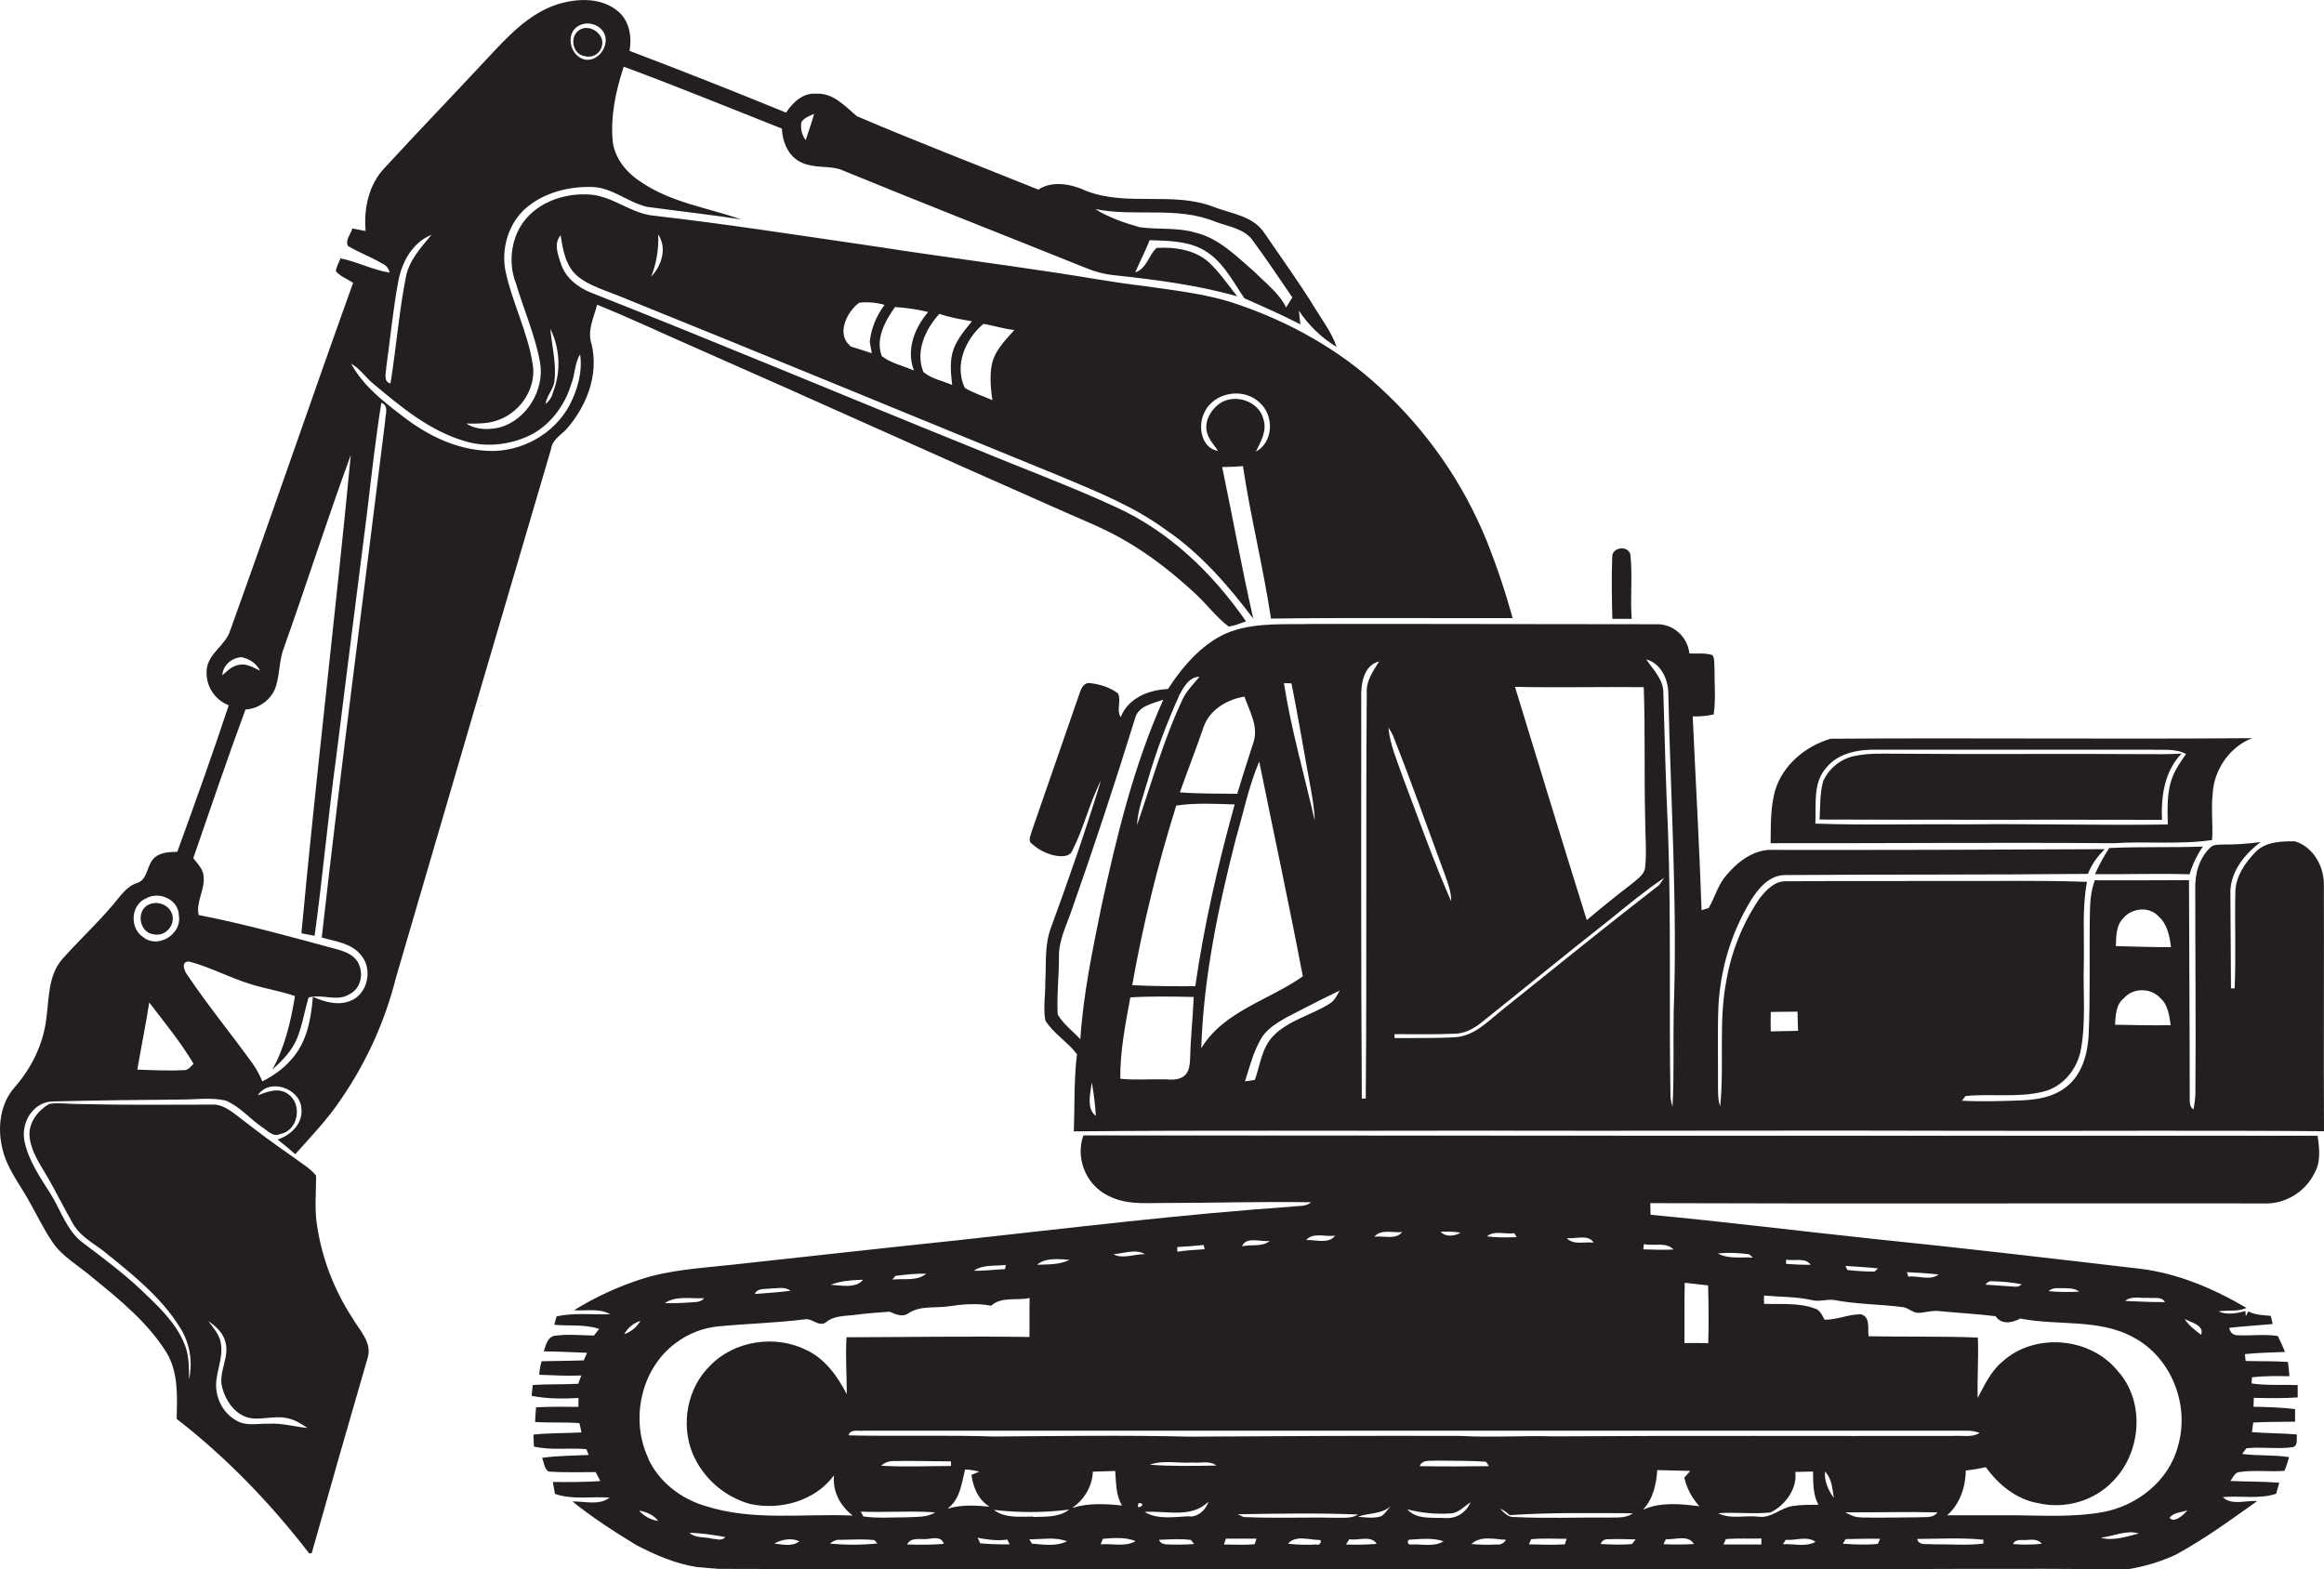
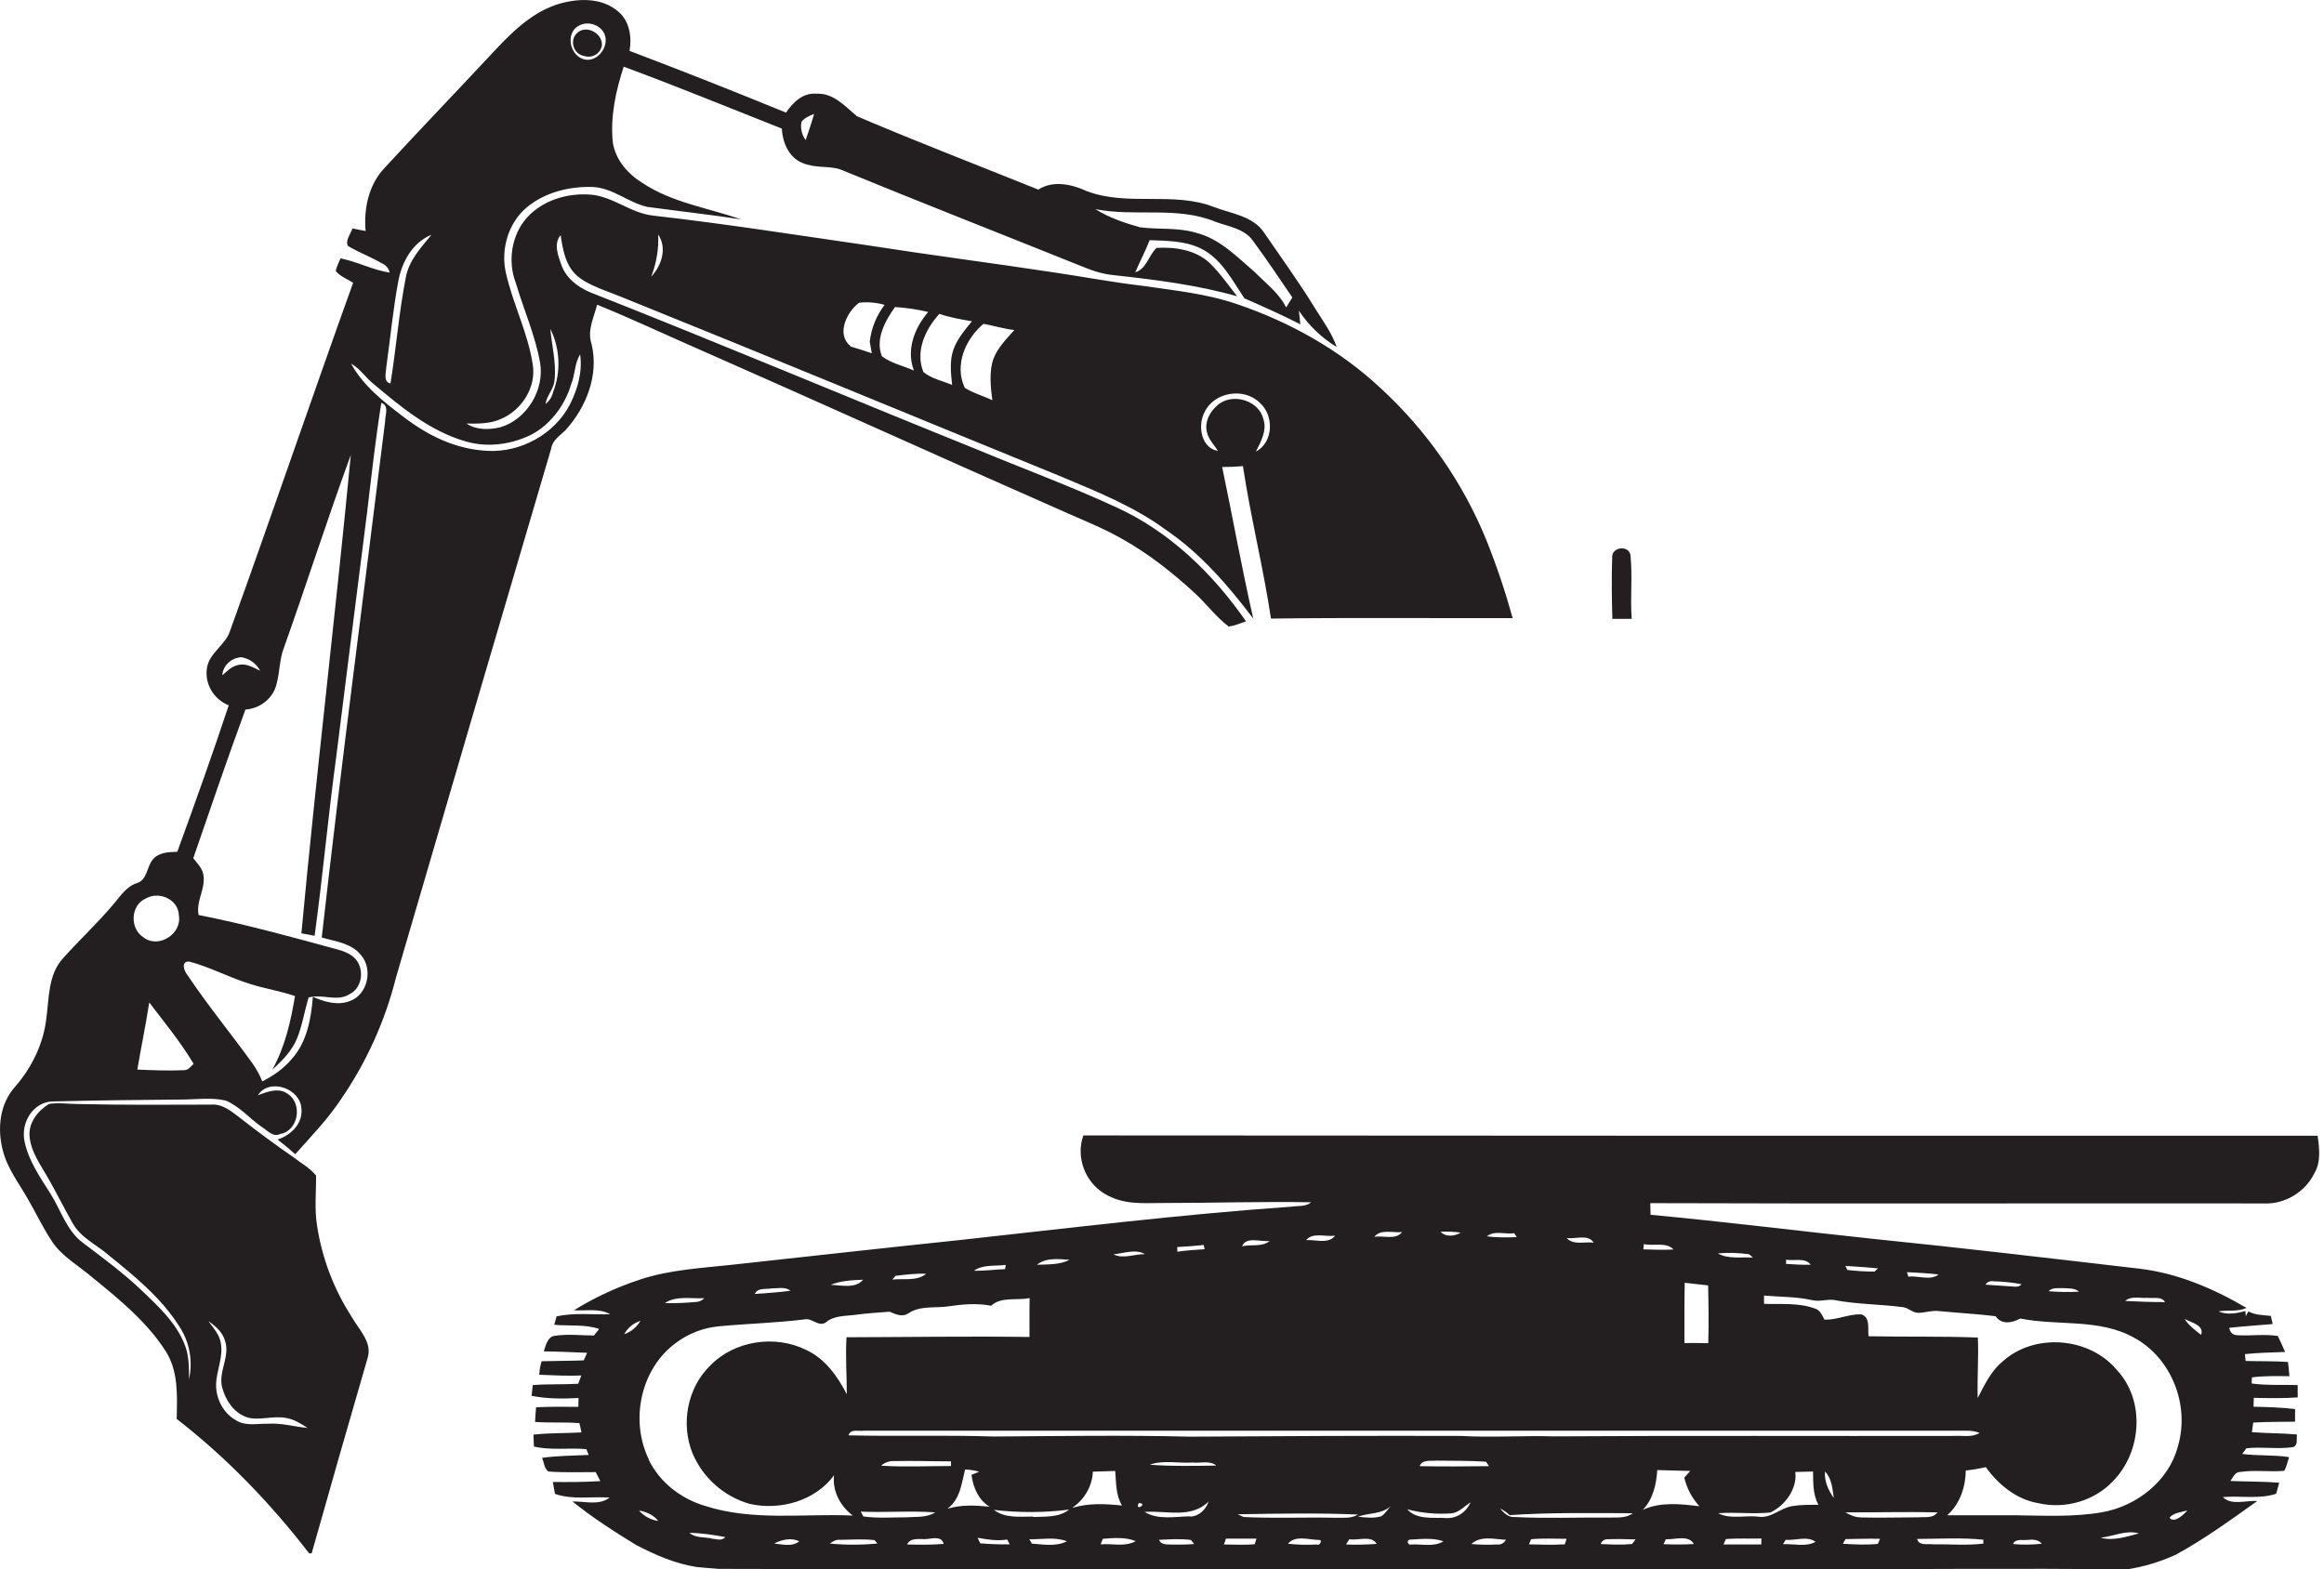
<svg xmlns="http://www.w3.org/2000/svg" version="1.1" id="Layer_1" x="0px" y="0px" viewBox="0 0 1599.2 1080" style="enable-background:new 0 0 1599.2 1080;" xml:space="preserve">
  <style type="text/css">
	.st0{fill:#231F20;}
</style>
  <title>biseeise_Excavator_flat_black_logo_White_background_4110b6c4-970e-4bf1-9634-209a207d0b76</title>
-   <path class="st0" d="M1441.6,601.6c21.7,0.2,43.4-0.6,65.1,0.1c2-6.8,5.1-13.3,9.2-19.1c-21.5,0.8-43,0-64.5,1  C1447.7,589.3,1444.4,595.4,1441.6,601.6z" />
-   <path class="st0" d="M1454.7,580.3c22.5-1.5,45.2,1.1,67.5-2.2c0.7-10.6-0.8-21.3,0.4-31.9c0.9-16.6,11.6-32,27-38.2  c-96.6,0.8-193.3-0.3-289.9,0.4c-17.2,5-33,18.1-38.2,35.6c-3.3,11.8-2.9,24.2-3.1,36.3C1297.3,580.4,1376,579.7,1454.7,580.3z   M1257,528c8.7-10.4,23.1-12.4,35.9-12.1h186.5c8.3,0.5,17.2-1.1,24.9,3c-3.4,4.9-6.9,9.7-9.1,15.2c-4.3,10.5-3.7,22.2-3.5,33.3  c-46.2,0.7-92.5-0.6-138.7-0.1c-34.6-0.3-69.2,0.7-103.8-0.5C1249.8,553.7,1247.3,538.4,1257,528z" />
-   <path class="st0" d="M1501.2,518.6c-8,0.5-16,0.5-23.9,0.4c-57.3-0.4-114.6,0.2-171.9-0.3c-9.7,0-19.4-0.5-28.9,1.5  c-9.8,1.9-18,8.5-22,17.6c-2.3,8.5-1.9,17.4-2.4,26.2c78.5,0.3,157,0,235.6,0.2C1487,548.2,1489.4,530.7,1501.2,518.6z" />
-   <path class="st0" d="M402.3,38.6c5,1.5,10.2-1.3,11.7-6.3c0.1-0.4,0.2-0.8,0.3-1.1c1.8-8.2-9.1-15.2-15.9-10.4  S394.2,37.5,402.3,38.6z" />
+   <path class="st0" d="M402.3,38.6c5,1.5,10.2-1.3,11.7-6.3c1.8-8.2-9.1-15.2-15.9-10.4  S394.2,37.5,402.3,38.6z" />
  <path class="st0" d="M1122.8,425.8c-1.1-14.7,0.7-29.5-0.9-44.1c-1.5-6.7-12.8-5.2-12.5,1.7c-0.5,14.1-0.3,28.3,0.1,42.5h13.3V425.8  z" />
-   <path class="st0" d="M105.8,643c7.5,1.7,14.4-5.5,12.9-12.8s-10.1-10.6-16.3-7.7C93.3,626.7,95.8,642,105.8,643z" />
  <path class="st0" d="M745.5,781.4c-5.3,14.7,1,31.8,14.2,39.9s26.7,6.6,40.3,6.6c34.1,0,68.2-1.1,102.2-0.5c-3.6,3.2-8.8,2.3-13.2,3  c-76.1,5.3-151.9,14.6-227.7,22.9c-52.6,5.5-105.1,11.4-157.6,17.1c-21,2.3-42.5,3.4-62.7,10c-16.1,5.2-31.6,12.4-46,21.3  c8.2,0.6,17.5-1.6,24.9,2.8c-12.3,0.3-24.7-1.2-36.9,1.4l-1.6,5.8c10.2,1,21.2-0.5,30.9,2.9l-3.6,4.5c-8.8-0.1-17.6-1.1-26.4,0.1  c-5.5,0.4-6.7,6.6-8.1,10.8c9.9,0.1,19.9,0.6,29.8,1l-2.3,5.2c-9.7,0.4-19.3,0.3-29,0.6c-0.9,3-1.5,6.1-1.6,9.3  c9.6,0.4,19.3,0.9,28.9,0.5l-2.1,5.7c-10.4,0.6-20.9,0.1-31.3,0.9c-0.3,2.5-0.6,5-0.8,7.4c10.6,2.1,21.5,2.1,32.3,1.5  c0,1.5-0.1,4.6-0.1,6.1c-9.7-0.1-19.5-0.2-29.1,0.3c-0.3,3.3-0.6,6.7-0.7,10.1c10.2,0.7,20.4,0,30.5,0.8c0.5,2.1,1,4.2,1.4,6.4  c-11,0.6-22,0.3-33,1.5c0.1,2.7,0.2,5.4,0.3,8.2c11.8,2.8,24.1,0.7,36.1,1.8l1.6,4c-10.7,0.5-21.5,0.5-32.1,2  c1.4,3.1,1.4,7.3,4.4,9.4c10.8,0.8,21.7,0.4,32.5,0.4l3.2,6.2c-10.9,0.7-21.8,0.7-32.7,0.6c0.5,2.7,1,5.4,1.5,8.2  c12.1,4.2,25.1,1.7,37.6,2.5c-7.1,5.7-17.3,2.5-25.6,2.7c13.8,11.1,28.8,20.8,43.9,30c13.1,6.8,26.8,12.8,41.5,15.1  c5.1,0.4,10.2,1,15.4,1.3c162.5,0.6,325.1,0.1,487.6,0.5c85.6-0.7,171.2,0.2,256.9-0.3c74.7,0.2,149.4-0.8,224.1,0.2  c11.7-1.8,23.1-5.2,33.8-10.1c19.7-10.7,37.9-24,56.2-37c-7.7-0.6-17.7,3.3-23.7-2.7c12.2-1.1,24.9,1.6,36.7-2.3  c0.7-2.6,1.4-5.1,2.1-7.6c-11.2-0.9-22.4-0.7-33.6-1.2c1.8-2.4,3.1-6.2,6.7-6.2c10-1.5,20.3,0.1,30.4-0.8c1.6-2.9,2.2-6.3,3.3-9.4  c-10.7-1.7-21.6-0.8-32.3-2.2l2.9-3.9c10.7-1.2,21.5,0.8,32.1-0.8c3.7-1.3,2.2-5.8,2.7-8.7c-10.3-0.9-20.7-0.8-31-1.6l0.9-6.6  c9.6-0.6,19.2-0.4,28.8-0.6v-8.7c-9.5-1.1-19.1-1.4-28.6-1.6l0.2-6.1c10.1,0.2,20.2,0.4,30.2-0.3c0-2.8,0-5.7,0-8.5  c-10.5-0.4-21.2,0.4-31.7-1.1c0-1.1,0.1-3.2,0.2-4.2c8.5-1.1,17.2-0.9,25.8-0.8c-0.2-3.3-0.6-6.6-1-9.8c-9.7-0.7-19.4-0.4-29.1-0.7  c-0.2-1.6-0.4-3.1-0.5-4.7c9.2-1,18.4-1.1,27.6-1.5c-1.6-3.7-3.2-7.5-5-11c-9.2-1.4-18.6,0-27.8-0.5c-3.1-0.1-5-1.8-5.6-5.1  c9.9-1.1,19.9-1.7,29.9-2.6l-1.3-5.6c-5.2-0.6-10.7-0.5-15.4-3.1c-0.7,1.1-1.3,2.2-1.8,3.3l-0.3-3.6c-6,1.7-12.6,2.9-18.5,0.3  c6.4-1.1,13.2,0.4,19.3-2.4c-22.7-13.3-47.4-23.9-73.7-27c-60.9-7.1-121.9-14.3-183-20.5c-51.1-5.4-102.2-11.8-153.4-16.6  c-0.1-2.7-0.1-5.3-0.2-8c140.8,0.5,281.6,0,422.4,0.2c14.4,0.6,28.3-7.9,34.6-20.8c4.6-7.8,3.4-17.3,2.2-25.8  C1311.7,781.7,1028.6,781.6,745.5,781.4z M1096.6,855.2c-6-0.9-14,2-18.5-3.2C1083.9,852.9,1093.1,849.1,1096.6,855.2z M1042,848.7  l1.7,2.7c-6.9,0.2-13.8,0.4-20.5-0.6C1028.4,846.6,1035.8,849.6,1042,848.7L1042,848.7z M1005.1,848.3c-4.1,2.5-10.3,3.2-13.8-0.6  C995.9,847.4,1000.5,847.6,1005.1,848.3L1005.1,848.3z M964.8,847.9c-4.3,5.7-13,2.2-19.1,3.3C950.1,845.6,958.6,848.6,964.8,847.9  L964.8,847.9z M918.7,850.4c-4.5,6-13.5,2.6-19.9,3c4.6-5.5,13.4-2.1,19.8-3L918.7,850.4z M873.7,854c-5.2,4.4-12.8,2.2-19,3.7  C857.5,850.6,867.7,854.9,873.7,854L873.7,854z M810.2,858.2c6.1-0.3,12.1-0.8,18.1-1.4l0.6,2.9c-6.3,0.4-12.5,0.8-18.7,1.7  c-0.1-0.8-0.1-2.4-0.1-3.2L810.2,858.2z M787.9,863.1c-7-0.2-15.2,3.6-21.7,0.1C773.2,862.6,781.4,859.3,787.9,863.1z M736,867  c-6.8,3.5-14.9,3.1-22.4,3.4C719.6,865.3,728.7,866.5,736,867z M692.1,870.6l-0.5,2.8c-7.1,0.3-14.3,1.3-21.4,1.1  c6.4-4.5,14.7-3,22-4L692.1,870.6z M616.3,878c7-0.8,14-1.7,21-1.4c-6.3,5.3-15.6,3.1-23.3,4L616.3,878z M593.9,880.7  c-5,6.3-15.2,3.8-22.3,3.5C578.5,881.4,586.3,881,593.9,880.7L593.9,880.7z M530.8,886.7c4.4,0,9.4-1.4,13.2,1.6  c-8.2,1.1-16.4,1.6-24.6,2.2C521.3,886.1,526.8,887.4,530.8,886.7L530.8,886.7z M484.7,893.3c-1.4,1.6-3.4,2.6-5.6,2.7  c-7.2,0.6-14.4,1-21.6,0.8c7.6-5.3,18.2-2.9,27.2-3.4L484.7,893.3z M429.6,918.1c2.4-4.4,6.4-7.6,11.1-9.1  c-2.5,4.3-6.5,7.6-11.2,9.2L429.6,918.1z M440,1039.6c4.9,0.9,9.8,3,12.9,7.1c-5-0.7-9.6-3.2-13-6.9L440,1039.6z M446.4,1004.2  c-12.9-26.6-5.7-61.9,18.4-79.8c8.8-6.7,19.4-10.8,30.5-11.7c19.4-1.8,38.9-2.3,58.3-4.7c5.1-1.2,9.5,5.3,14.5,2.2  c5.9-5.1,13.8-4.4,21-5.4s15.4-1.5,23.1-2.1c4,1.8,8.8,4,12.9,1.1c8.2-5.5,18.5-3.4,27.7-4.8s19.5-2.3,29.2-0.4  c7.1-6.5,17.8-3.4,26.5-5.3c-0.2,8.9,0,17.8-0.1,26.8c-42-0.6-84,0.1-125.9,0.2c-0.8,13.1,0.2,26.1,0.2,39.2  c-6.4-12.4-15-24.5-28-30.5c-21.3-10.6-49.4-6.4-66,10.8c-15.8,15.3-20.4,40.3-12.1,60.5c7.2,16.9,21.7,29.7,39.4,34.7  c20.9,4.6,44.9-2,57.9-19.7c-1.2,10.9,4.3,21.2,12.9,27.7c-33.9-1.5-68.9,4-101.8-6.7c-16.5-4.9-31.2-16.3-38.7-31.9L446.4,1004.2z   M489.4,1058.7c-5-1-10.9-0.2-15-3.8c8.3,0.1,16.6,1.4,24.7,2.9c-2.6,3.1-6.5,1.1-9.7,1.1L489.4,1058.7z M533,1062.1  c5.2-2.6,11.5-4,17-1.4c-4.9,4-11.4,2.1-17,1.6L533,1062.1z M571.3,1062.1c2-1.5,4.2-2.7,6.8-2.4c7.8-0.1,15.8-0.7,23.6,0.2l2.1,2.3  c-10.8,1.1-21.7,1.1-32.5,0.1L571.3,1062.1z M594,1043.4l-1.7-3.1c17.1,0.7,34.2-0.7,51.2,0.5c-5.8,3.8-13.1,2.9-19.7,3.4  c-9.9,0-19.9,0.8-29.8-0.6L594,1043.4z M606.5,1008.5c2.5-2.1,5.7-3.2,9-3c12.9-0.3,25.9,0.2,38.9,0.2v3.2  c-15.9,0-31.9,0.8-47.9-0.2L606.5,1008.5z M624.3,1062.6c2.8-5,9.3-2.9,14-3.5s9.7-1.7,11.1,3.4c-8.3,0.7-16.7,0.6-25.1,0.4  L624.3,1062.6z M652.4,1037.9c8.4-6.4,9.3-17.2,11.7-26.6c3.3,0.1,6.5,0.6,9.7,1.5l-5.3,2.2c1.1,8.5,4.8,17.4,12.5,21.9  c-9.5-0.9-19.4-1.5-28.6,1.3L652.4,1037.9z M674.4,1061.8l-1.7-3.5c6.8,1.2,13.5,2.3,20.4,1.2l1.7,3.3c-6.8,0.1-13.6-0.1-20.4-0.7  L674.4,1061.8z M709.9,1062l-1.6-2.7c8.6,0.2,17.6-1.8,25.9,1.4c-7.5,3.8-16.3,2.2-24.3,1.6L709.9,1062z M710.9,1043.7  c-9.1,0-19.2,1.3-27-4.6c17.2,2,34.6,2,51.8-0.2c-7.2,5.6-16.4,4.7-24.8,5.1L710.9,1043.7z M738.3,1037.3c8-5.4,13.4-14.9,13.7-24.5  l15.4-0.5c0.7,8,0.3,16.7,4.7,23.8c-11.3-1.2-22.9-1.8-33.8,1.5L738.3,1037.3z M757.5,1062.5l1.4-3.5c7.5-0.6,15.5-1.3,22.6,1.6  c-7.4,4.2-16.1,1.5-24.1,2.2L757.5,1062.5z M783.6,1034.4C790.5,1034.6,780.5,1040.6,783.6,1034.4L783.6,1034.4z M801.8,1062.6  c-1.9,0-3.6-1.1-4.2-2.9c7.3-0.3,14.6-0.9,21.9,0.1l2.2,2.8c-6.7,0.5-13.3,0.5-20,0.2L801.8,1062.6z M819,1043.5  c-10.4,0.2-22,2.7-31.4-3c14.9-1.1,32.2,4.8,44.1-7.2c-2,5.7-6.7,10.3-12.8,10.4L819,1043.5z M791.2,1008c9.4-3.4,19.7-0.8,29.5-1.5  c5.4,0.6,11.7-1.6,16.3,2.1C821.7,1008.8,806.4,1009.2,791.2,1008z M863.4,1062.7c-7,0.7-14.1,0.2-21.2,0.2l1.4-4h21L863.4,1062.7z   M906.1,1062.9c-6.6,0.4-13.2,0.2-19.8-0.5c5-6.1,14.5-2.7,21.4-2.6C910.4,1059.6,908.1,1064.2,906.1,1062.9L906.1,1062.9z   M917.9,1044.5c-20.7-0.4-41.5,0.5-62.1-0.5l-4.1-1.9c27.6-0.4,55.2-1,82.8,0.2C929.5,1045.4,923.5,1044.3,917.9,1044.5  L917.9,1044.5z M926.2,1062.9l2.3-3.6c5.9,1.1,15.3-3,18.8,3.2C940.3,1063,933.3,1063.2,926.2,1062.9L926.2,1062.9z M950.4,1043.5  c-5.2,1.6-10.7,0.8-16,0.3c7.5-2.8,16.2-1.5,22.6-7.3C954.8,1038.8,953.2,1041.8,950.4,1043.5L950.4,1043.5z M971.2,1062.9  c-2.2,0.7-3.6-2.4-1.4-3.3c7.8-0.4,15.9-1.5,23.5,1.1C986.7,1064.8,978.5,1062.5,971.2,1062.9L971.2,1062.9z M994.6,1044.7  c-8.8-0.5-19.8,1.3-26.2-6c9.8,2.6,20,3.5,30.1,2.8c5.4-0.4,9.1-4.9,13.4-7.6C1009,1040.7,1002.3,1045.3,994.6,1044.7L994.6,1044.7z   M976.9,1009c1.8-4.8,7.5-3.4,11.5-3.8c11.4,0.2,22.8-0.1,34.2,0.8l2,3C1008.7,1009.2,992.8,1009.3,976.9,1009z M1030.1,1062.9  c-5.9,0.3-11.7,0.2-17.6-0.3c6.3-6,16.1-3.3,23.8-2.9C1034.9,1061.9,1032.8,1063.3,1030.1,1062.9z M1076.8,1062.8  c-8.2,0.5-16.5,0.2-24.7,0l1.5-3.5c8.1-0.8,16.2-0.3,24.4-0.3L1076.8,1062.8z M1042.3,1044c-4.4,0.4-7.4-2.9-10.1-5.8  c2.5,1.1,4.7,2.6,6.6,4.5c28.2-1.9,56.4-1.4,84.7-1.3c-4.8,3.8-11.3,2.7-17,3C1085.1,1044.2,1063.7,1045.1,1042.3,1044L1042.3,1044z   M1123,1062.6c-7.2,0.7-14.4,0.3-21.5,0c0.6-2.1,2.6-3.4,4.7-3.3c6.4-0.2,12.9-0.1,19.3,0.1L1123,1062.6z M1144.7,1062.7l1.6-3.4  c6.1,0.4,15.7-3.3,19.3,3.3c-6.9,0.4-13.9,0.4-20.8,0.1H1144.7z M1130.6,1038.9c6.9-7.2,9.2-17.5,9.8-27.2l22.7,0.6l-4.1,4.6  c1.7,7.3,5.3,14.1,10.4,19.7c-12.7-1.6-26.8-3.1-38.8,2.4L1130.6,1038.9z M1212,1062.9h-26l1.6-3.7c8.1-0.7,16.3-0.2,24.5-0.4  c-0.1,1.1-0.1,3.2-0.1,4.2L1212,1062.9z M1226.9,1062.7l1.9-3c6.7,0.6,14.8-2.9,20.5,1.4C1242.6,1064.8,1234.3,1062.3,1226.9,1062.7  L1226.9,1062.7z M1233.2,1036.5c-8.1,1.3-14.4,8.5-23,7.3s-19.4,2-27.9-2.4c12-0.9,24,0.7,35.9-0.5c10.1-4.7,18.7-16.4,17.2-27.9  l12.2-0.3c0.1,7.7-0.1,15.9,3.7,22.9C1245.3,1035.6,1239.2,1035.5,1233.2,1036.5z M1255.8,1012.7c4.8,4.8,5.1,11.9,6.1,18.2  C1258.1,1025.6,1255.3,1019.4,1255.8,1012.7L1255.8,1012.7z M1069.2,988.5c-21.4-0.6-42.8,0.9-64.1-0.3  c-62.1-0.2-124.3,0.1-186.4,0.5c-44.9-1.1-89.9-0.4-134.9-0.1c-33.3-1.1-66.6,0-99.9-0.8c1.4-4.8,7.1-2.6,10.8-3.2h758.2  c3.2-0.1,6.3,0.4,9.3,1.5c-5.2,3.4-11.7,1.7-17.5,2.1C1252.9,988.4,1161,987.9,1069.2,988.5L1069.2,988.5z M1292.2,1062.5  c-8,0.8-16.1,0.4-24.1-0.1l1.9-3.2c7.9-0.1,15.8-0.4,23.7-0.2L1292.2,1062.5z M1280.2,1044.2c-3.8,0.1-7.2-1.7-10.4-3.4  c21.1,0.1,42.3-0.5,63.4,0c-3,4.3-8.6,3-13.1,3.4c-13.3,0.1-26.6,0.4-39.9,0.1V1044.2z M1364.8,1062.3c-11.5,1.4-23.1,0.3-34.6,0.5  c-3.9-0.6-9.6,1.3-11-3.7c15.2-0.1,30.5-1,45.6,0.5c0,0.7,0,2.1,0,2.8L1364.8,1062.3z M1385.2,1062.6c1.7-3.8,6.1-2.5,9.4-2.8  s7.9-0.7,10.4,2.6C1398.4,1063.1,1391.7,1063.2,1385.2,1062.6L1385.2,1062.6z M1445.7,1058.2c8.6-0.9,17.6-5.5,26.1-2.9  c-8.4,2.2-17.5,5.3-26.1,3V1058.2z M1492.9,1044.5c2.8-3.6,8.2-3.7,12.3-5.1C1502.6,1042.5,1496.1,1048.6,1492.9,1044.5  L1492.9,1044.5z M1514.6,918.6c-4.1-3.2-8.5-6.4-11.3-10.9c4.3,2.4,13.8,4.3,11.3,11L1514.6,918.6z M1477.4,893.1  c4.1,0.7,9.9-1.3,12.4,3c-9.1,0-18.3-0.3-27.4-0.8c4.1-3.6,10-1.8,15-2.1L1477.4,893.1z M1419.5,886.5c3.8,0.2,8-0.2,11.2,2.4  c-7,0.4-14,0.3-21-0.3C1412.2,885.9,1416.1,886.6,1419.5,886.5L1419.5,886.5z M1371.8,881.8c6.5,0.1,12.9,0.8,19.3,2  c-1.1,1.3-2.7,1.9-4.4,1.7l-20.4-1.4C1367.4,882.2,1369.6,881.3,1371.8,881.8L1371.8,881.8z M1334,877.1c-5.9,4.5-14,0.6-20.8,1.5  l-1-3.1C1319.5,875.9,1326.7,876.2,1334,877.1L1334,877.1z M1292.3,872.9l-2.4,2.2c-6.2,0-12.5-0.4-18.7-1.1l-1.3-2.8  C1277.3,871.7,1284.8,872.1,1292.3,872.9L1292.3,872.9z M1229.1,866.9c5.5,1.1,13.1-1.7,16.9,3.5c-5.7,0.1-11.4-0.2-17-0.6  C1229,869,1229.1,867.6,1229.1,866.9L1229.1,866.9z M1213.9,891.6c11.1,1,22.4,0.7,33.3,3.2c4.8,1.1,9.7-0.7,14.6-0.2  c15.8,3.1,32,2.9,47.9,5c3.6,0.6,6.4,3.8,10.2,3.9s9.7-1.9,14.7-1.2c12.8,1.3,25.7,1.9,38.6,3.5c4,6,11.4,4.7,17,1.6  c25.9,5.2,54.4-0.2,78.3,13.2c25.8,13.9,38.5,46.6,30.2,74.6c-6.1,23.9-28.3,41.3-52.1,45.5c-19.9,3.5-40.2,2.3-60.3,2.1  c-15.5-0.1-30.9,0.1-46.4,0c8.7-7.6,12.7-19.6,12.8-30.8c4.6-0.5,9.3-1.3,13.8-2.3c8.7,12.1,21.2,22.3,36.2,24.8  c18.3,4.2,38.5-1.5,51.4-15.3c19.6-20,22.2-55.1,2.8-76.1c-18.9-23-56.9-26.1-78.9-6.1c-8,6.6-12.4,16.1-17.1,25.1  c-0.4-13.9,0.7-27.7,0.1-41.6c-25-1-50.1-0.4-75.2-0.9c-0.7-5.1,1.4-13.2-5.1-15.1c-8.6-0.2-16.6,3.9-25.2,3.7c-1.7-3-3-6.7-6.7-7.7  c-11.1-4.1-23.2-2.8-34.9-3.2C1213.8,895.1,1213.8,893.3,1213.9,891.6z M1203.7,863.2l2.5,2.3c-7.9-0.6-16.9,1.2-24.1-2.9  C1189.3,861.9,1196.5,862.2,1203.7,863.2L1203.7,863.2z M1159.3,882.8l16.1,1.8c0.3,13.2,0.5,26.5,0.1,39.8  c-5.5-0.2-10.9-0.2-16.4-0.1C1159.1,910.4,1159,896.6,1159.3,882.8L1159.3,882.8z M1151.6,859.9c-6.9,0.4-13.9,0.1-20.8-0.1  c0.1-0.9,0.3-2.7,0.4-3.6C1137.9,857.7,1146.5,854.5,1151.6,859.9L1151.6,859.9z" />
  <path class="st0" d="M191,784.2c3.6,2.9,7.2,5.7,10.6,8.8l1.6,1.3c10.9-12.3,22.4-24.1,31.5-37.9c17.5-25.4,30.3-53.8,37.8-83.7  c35.4-121.3,71-242.6,106.7-363.7c0.8-6,6-9.1,9.9-12.9c14.3-15.8,23.1-37.8,18-59.2c-3.2-9.4,1.5-18.2,3.8-27.2  c23.7,9.6,46.7,20.5,70.1,30.7c83.9,36.9,167.2,74.8,251.1,111.7c13.2,5.9,26.7,11.2,39.4,18.4c18.6,10.3,35.4,23.6,51,38  c7.9,7.3,14.4,16.2,23,22.7c4.1-0.6,8-2.2,11.9-3.6c-22.8-32.9-52.7-61.9-89.5-78.6c-31.6-14.6-64.3-26.6-96.4-40  C583,273.3,495,236.2,406.2,201.2c-8.7-3.6-16.8-9.9-20-19.1c-2.2-6.3-5.4-14.6-0.4-20.2c1.5,9.9,3.3,20.7,11.1,27.7  s21.4,10.8,32.3,15.4c100.2,40.4,200,81.8,300.1,122.6c25.1,10.6,50.8,20.7,72.9,37c23.9,16.2,42.9,38.3,60.2,61.1  c-7.9-34.6-14.1-69.5-21.4-104.3c4.8,0,9.5-0.2,14.3-0.6c5.3,35.2,14,69.7,19.3,104.9c55.4-0.7,110.8-0.2,166.3-0.3  c-5-18.1-11-36-18-53.5c-16.3-40-41.3-75.8-73.1-105c-28-26.1-62.1-45.2-98.3-57.5c-21.1-7.3-43.4-9.5-65.3-12.7  c-20.4-2.4-40.6-6.2-60.8-9.2c-42.8-6.5-85.7-12-128.5-18.7c-49.1-7.1-98-14.8-147.3-20.4c-15.6-1.6-27.9-13.4-43.6-14.5  s-32.5,3.9-43.3,15.8s-13.5,30.3-7.7,45.2c5.4,18.2,13.2,35.7,16.6,54.4s-9,39.5-27.5,44.8c-7.6,1.8-16.3,1.9-23.1-2.6  c7.8,0.1,15.8,0.2,23.1-2.9c14.6-5.8,25.1-21.9,22.5-37.7c-3.3-22.1-14-42.3-18.7-64.1c-3.2-15.7,2-33.4,14.4-43.9  s29.6-14.8,45.8-14.2c13.7,0.7,24.3,10.8,37.4,13.7c21.5,2.9,43.1,5.3,64.6,8.6c-22.8-7.9-47.5-11.5-67.9-25  c-10.1-6.2-18.7-16-20.5-28c-1.8-17.7,2-35.3,7.5-52.1c36.7,13.6,72.7,28.3,108.8,42.6c0.5,9.4,4.6,19.5,13.8,23.5  s17.7,1.9,26.2,4.5c56,23,112.5,45.1,168.7,67.7c6.4,2.7,13.1,4.5,20,5.2c28.5,3.1,57,6.7,84.6,14.5c-6.1-7.8-11.8-16-18.9-22.9  c-9.7-9.1-23.8-11.1-36.5-10.4c-5.5,5-6.9,14.5-14.7,16.8c3.2-7.5,7-14.6,9.9-22.1c11.8,0.4,24.2,0.4,35,5.6  c14.3,6.9,21.7,21.8,30.2,34.4c12.9,5.7,25.9,11.4,38.5,17.9c-0.3-2.3-0.8-7-1-9.4c6.7,10.1,15.6,18.7,26,25  c-3.3-9.7-9.5-17.9-14.8-26.5c-10.9-17.8-23.2-34.7-35-52c-7.6-11.6-22.4-13.2-34.3-17.7c-28.2-11.2-59.8-0.2-88.2-11.2  c-10.1-4.7-23.1-7.4-33-0.9c-41.6-16.8-83.6-32.9-124.8-50.5c-8.2-6.8-16.2-16.2-28-15.5c-9.2-0.8-16.1,6-20.8,13  C505.2,62.9,469.3,48.7,433.2,35c1.7-9.5,0-20.5-7.7-27c-11.4-9.9-28-9.3-41.7-5.1c-20.3,6.5-34.9,22.8-49,37.9  c-23.3,25-47,49.6-70.1,74.7c-11,11.5-14.5,28.1-13.1,43.5l-9.1-1.8c-1.1,3.7-5.2,8.4-3,12.1c7.5,4.5,15.8,7.5,23.4,12  c2.7,1.1,4.7,3.5,5.2,6.3c-11.6-1.8-22.2-7.5-33.8-9.8c-1.1,2.9-2.8,5.7-3.2,8.8c3.1,3.7,7.9,5.4,11.9,8  c-28.6,79.6-55.9,159.7-84.6,239.3c-3.1,10.2-14.8,15.4-16.1,26.5s5.3,21.1,15.1,25c-11.2,33.8-23.2,67.3-35.4,100.8  c-6,0.1-13.1,0.4-17.1,5.6s-3.6,13.8-10.8,16s-11.5,9.3-16.3,14.8c-11,13-23.5,24.6-34.8,37.3c-9.9,11.2-9.2,27-11.1,40.9  c-2,17.5-10,33.9-21.6,47.2C-0.2,759.7-2,776.8,1.9,791.5c3,12.3,10.9,22.5,17.1,33.3s10.8,20.7,17.3,30.3s18.3,16.3,27.6,24.3  c18.5,15.1,37.6,30.6,50.5,51.1c8.5,13.8,7.5,30.6,7.2,46c34.3,26.6,64.7,58.2,91.2,92.6l1.7-0.2c12.6-44.7,25.4-89.4,38.4-134.1  c3.6-10.9-5.9-19.7-10.8-28.4c-12.3-19-20.5-40.4-23.9-62.8c-1.9-11.5-0.6-23.1-0.7-34.6c-4.3-5.3-10.4-8.5-15.7-12.7  c-12.4-8.5-24.5-17.5-36.4-26.8c-6-4.5-12.2-10-20.2-9.3c-30.3,0.1-60.7,0.3-91-0.4c-6.8,0-13.7-1.1-20.4-0.1  c-7.5,4.5-14,12.5-13.5,21.7c0.7,11,7.6,20.2,12.9,29.5s11,20.7,16.8,30.9s15.9,14.4,24,21.4c18.2,14.7,36.9,29.8,49.5,49.8  c7,10.7,9.3,23.7,6.6,36.2c-0.1-8.2,0.1-16.6-3.2-24.3c-6-15-18.3-26.2-29.7-37.1s-26.3-22.1-40-32.4C45.9,847.1,42,833,34.8,821.6  s-15.1-22.7-17.9-36S23,758.3,36.3,758c29.4-0.7,58.9-1.1,88.3-1.3c10.2,0,20.7-1.6,30.7,0.7c9.6,4,16.4,12.3,24.9,18.2  c3.8,2.3,7.7,7.3,12.6,4.8c12.4-2.1,15.6-20.5,5.5-27.4c-6.3-4.9-14.4-1.7-20.9,0.8c7.8-12.2,29.2-4.9,30,9  C208.6,773.1,200.2,781.3,191,784.2z M828.7,284c6.4-14.2,27.2-17.7,38.2-6.8c9.9,8.7,9.5,27.1-2.7,33.6c3.4-6.9,7.8-14.4,5.2-22.3  c-3-12.6-20-18-30.3-10.7c-5.2,3.9-9.4,10.1-9,16.9s4.9,10.6,8,15.6C826.5,308.4,824.1,293,828.7,284z M676.7,222.9  c7.1,1.1,14,3.5,21.3,4.2c-5.4,6.2-11.5,12.1-14.4,19.9s-2.1,19-0.7,28.4c-6.3-2.9-13.1-4.8-19-8.5  C656.5,251.4,664.3,233.3,676.7,222.9z M668.8,221.1c-4.9,6.1-10.2,12.2-12.8,19.7s-1.7,16.1-0.8,24.1c-6.6-2.8-14.2-4.2-19.8-8.9  c-5.7-14.2,1.3-29.4,11-40C653.7,218.5,661.2,219.8,668.8,221.1L668.8,221.1z M638.7,214.7c-9.4,11-15.3,26.1-9.8,40.3  c-7.4-3.3-15.6-4.9-22.1-9.9c-4.6-11.8,2.3-24.3,9.1-33.8C623.6,211.8,631.2,212.9,638.7,214.7z M591.4,208.3  c5.8-0.6,11.7-0.1,17.3,1.5c-5.6,7.4-9.2,16.2-10.2,25.4c0.4,2.6,0.9,5.2,1.4,7.9c-4.9-1.7-9.8-3.2-14.8-4.7V238  c-9.9-8-2.3-23.7,6.3-29.8V208.3z M452.9,161.4c6.3,9.3,2.4,21.4-4.8,29C451.7,181.2,453.4,171.3,452.9,161.4z M836.3,152.6  c9.1,3.4,20.3,4.7,26.1,13.4c9.3,12.6,18,25.7,26.9,38.7l-4.3,6.9c-4.8-9.9-13.9-16.5-21.4-24.2c-12.4-10.6-24.4-23.3-40.9-27.3  c-12.4-3.7-25.6-2-38.3-3.7c-10.6-3-21.3-6.6-30.7-12.5C781,149.4,810,141.7,836.3,152.6L836.3,152.6z M551.5,83.9  c2.1-2.9,5.5-4.2,8.7-5.5c-1.7,6.1-3.8,12-5.8,18C551.7,92.8,550.7,88.3,551.5,83.9z M398.7,17.5c7.4-3.9,17.9,1.1,18.1,9.8  s-8.8,17-17.1,12.7S389.6,21.8,398.7,17.5z M154.9,922.9c3.6,10.9-5.1,21.5-1.9,32.4c2.3,8.3,7.6,16.4,15.9,19.7s18.9-1.1,28.3,0.9  c5.3,0.9,9.9,3.9,14.4,6.8c-9-0.8-17.8-3.5-27-2.9c-7.3-0.2-15.5,1.9-22.1-2.3c-8.6-4.7-13.8-14.5-13.8-24.2s5.2-19.3,3.2-29.2  c-1-5.9-5.2-10.3-8.5-14.9C148.3,912.6,153.2,916.8,154.9,922.9z M378.7,226.3c6.7,13.6,7.4,29.4,1.9,43.5c-0.7,3.3-2.6,6.2-5.2,8.2  c0.8-6,5.9-10.4,6.2-16.5C382.9,249.7,379.7,238,378.7,226.3z M265.8,252.8c2.8-19.8,4.6-39.7,8.3-59.3c2.4-13.2,9.8-26.7,22.8-31.9  c-7.3,8.9-15.7,17.8-17.7,29.6c-4.7,24-6.6,48.6-10.5,72.7C263.5,262.7,265.7,256.5,265.8,252.8z M255.6,263  c19.5,16.4,39.7,33.5,64.6,40.7c14.4,4.3,30.2,2.5,43.8-3.8s24.6-20.3,29-35.4c2.8-6.6,2.3-14.4,6.2-20.6c1.7,12-1.7,24-7.1,34.6  c-10.6,20.2-33.4,32.8-56.1,31.8s-41.7-10.7-58.6-23.6c-13.5-10.3-27.5-21.2-35.8-36.4C247.2,253.3,250.9,258.8,255.6,263z   M153,464.7c0.3-6.8,6.5-12.1,13.1-12.4c5.5,0.9,10.3,4.3,12.9,9.3c-4.7-2.2-9.5-5.3-15-4S156.4,462,153,464.7z M100.4,618.3  c9.2-5.3,22.6,0.8,22.7,11.9c2.1,12.5-14,22.8-24.2,15C89.1,639.2,89.7,622.9,100.4,618.3z M126.5,736.5c-10.7,0.5-21.4,0-32-0.4  c2.6-15.4,5.8-30.7,8.2-46.2c10.5,13.8,21.6,27.2,30.5,42.2C131.3,733.9,129.6,736.6,126.5,736.5L126.5,736.5z M200.6,729  c-5.5,6.5-12.6,11.4-20.1,15.2c-1.8-4.3-4-8.5-6.7-12.3c-14.7-20.4-30.7-39.8-44.7-60.7c-2.4-2.8-5-10,1.3-9.4  c14.5,3.8,27.8,11.2,42.2,15.5c10,3.2,20.4,4.7,30.4,8.2c-2.9,17.4-6.9,35-15.6,50.6c6.9-6.2,13.6-13,17.1-21.7s5.1-18.7,7.8-27.9  c9.2-2.8,19.6,3.2,28.2-2.3c7.5-3.6,9.8-13.5,6.4-20.7c-2.3-5.5-8.2-8.2-13.6-9.8c-32-8.7-64-17.6-96.6-24c-2-9.1,4.4-17.3,3.4-26.4  c-0.2-5.2-4.2-8.9-7.1-12.7c11.8-34.2,23.4-68.4,35.9-102.3c9.5-0.6,18.4-7.1,21.1-16.4s2.1-17.8,5.4-26.2  c15.7-44.1,29.9-88.7,46-132.6c-10.5,109.8-23.8,219.4-34,329.2l9.1,1.7c5.6-41,9.3-82.3,14.9-123.4c7.1-56,14-111.9,21.2-167.9  c3-25.2,5.8-50.4,9.8-75.5c5.7,1.9,2.5,8.7,2.6,12.9c-14.6,118.3-30.3,236.6-43.6,355.1c9.5,2.7,20.6,3.9,27.1,12.2  c8.3,9.7,4.5,27.1-7.7,31.5c-8.5,3.3-17.6,0.6-25.5-2.9C214.1,701.1,211.2,717.3,200.6,729L200.6,729z" />
-   <path class="st0" d="M903.6,429.4c-18.8,0.5-38.3-1.2-56.3,5.1s-32.9,23.1-43.6,39.7c-13.2,0.5-27.4,6.2-32.5,19.3  c-3.2-4.9,0.6-11.1-1.9-16.3c-5.4-4.2-12.3-6.2-19-7.1c-3.8-0.6-5.9,2.7-7,5.8c-11.1,32-22.2,64-33.3,96.1c-0.6,2.4-2.1,5.1-1.1,7.6  c4.5,4.4,10,7.5,16.1,9c4.6,0.9,11.1,1.7,13.1-3.7c7.8-15.3,11.6-32.4,19.5-47.8c-10.4,34.1-22.1,67.8-34.4,101.3  c-4.5,11.9-3.2,24.9-3.9,37.3c0.1,8.8-1.5,17.8,0,26.6c5.7,9.1,15.5,14.8,21.8,23.2c-2.2,17.6-1.5,35.4-2.2,53.1  c91.5-0.9,183-0.2,274.5-0.5c113.8,0.3,227.7-0.3,341.6,0.1c81.4,0.2,162.8-0.4,244.2,0.3c-0.3-57.1,0.1-114.2-0.1-171.3  c-0.5-12.1-7.9-24.6-19.9-28.2c-9.4-0.1-20.4,0.2-27.4,7.6s-13.4,16.6-13.6,27.2c-0.5,22.1,0.5,44.2-0.5,66.4h-2.5  c-0.1-21.5-0.3-43-0.4-64.5c-0.7-14.9,9.4-27.7,20.8-36.2c-8.8,1.2-17.6,1.8-26.5,1.7c-2.7,0.2-5.7-0.1-7.8,1.8  c-7.9,7.2-11,18.2-10.7,28.6c0,46.9,0.5,93.9,0.1,140.8c-0.1,3.7-0.6,7.4-1.3,11.1c-3.1-2-2.5-5.8-2.6-8.9  c0-49.6-0.4-99.2-0.5-148.9c-21.6,0.1-43.2,0.2-64.8,0.1c-2.7,7.2-3.3,14.9-3.4,22.5c-0.5,28.3,0.4,56.7-0.9,85  c-0.8,12.6-4.7,26.1-14.8,34.3s-22.4,9.4-34.3,9.8s-25.4,0.8-38,0.1l2.4-3.2c17.7-1.8,36,1.3,53.4-3c13.8-3.3,23.8-15.8,26.1-29.5  c3.4-19.2,1.4-38.8,1.9-58.2s-1.3-38,2.2-56.7c-31.1-1.2-62.3-0.4-93.5-0.6c-37.9,0.1-75.8-0.1-113.7,0.2c-8-0.2-13.8,6.3-18.3,12.1  c-11.2,16.6-18.9,35.4-22.4,55.1c-5.9,28.9-1.5,58.6-4.5,87.7c-1.9-5.5-1.4-11.4-1.5-17.1c0.1-17.2-0.4-34.5,0.3-51.7  c1.3-25.5,8.7-50.2,21.8-72.1c5.3-8.7,13.1-18.4,24.3-18.3c69.4-0.5,138.8-0.1,208.2-0.8c2.4-6.5,6.6-12.1,11.5-17  c-75.9,0.4-151.9,0.6-227.8,0.5c-13.1-0.8-24.5,7.8-32.5,17.4c-5.8,6.5-7.9,15.2-12.2,22.6l-4.9,1.5c-1.5-44.5-4.1-89-6.1-133.4  c4.8,0.2,9.7-0.3,14.4-1.3c1.6-10.3,0.5-20.8,0.6-31.2c-0.3-3.2,0.3-6.7-1.3-9.6c-5.1-1.8-10.7-0.9-16-1.2  c-1.1-11.4-11.2-20.5-22.7-20.1C1061,429.6,982.3,429.3,903.6,429.4z M1460.8,632.2c5.7-7.2,17.8-8.8,24.3-1.8  c6.2,5.3,7.9,13.7,8.8,21.4c-12.7,0.1-25.3-0.4-37.9-0.7C1456.2,644.6,1456,637.3,1460.8,632.2z M1461.6,686.9  c6.4-7.4,18.7-7.1,25.1,0.1c5.3,4.7,6,12,7,18.5c-12.8,0.3-25.5-0.1-38.3-0.3C1455.8,698.7,1456,691.2,1461.6,686.9L1461.6,686.9z   M1218.5,696.4l18.4-0.2c0.1,4.4,0.2,8.8,0.4,13.2l-18.8,0.4C1218.4,705.3,1218.4,700.9,1218.5,696.4L1218.5,696.4z M888.7,470.3  c4.8,23.9,8.7,48,13.2,72c1.3,7.4,2.6,14.8,2.8,22.4c-7.2-31.5-16.2-62.6-21.2-94.6L888.7,470.3z M856.3,479.4  c3.5,10,9.8,20.4,6.3,31.3s-7.7,23.7-11.2,35.6c-13.2-0.2-26.4,0-39.5-1c5.3-14.9,11.1-29.7,16.2-44.6  C832.1,488.6,844.2,481.4,856.3,479.4z M811.1,479.1c3.2-5.7,6.8-13.2,14.3-13.4c-3.9,4.9-8.6,9.4-11.4,15.1  c-13.3,28-21.5,57.9-31.6,87.1c0.5-10.8,4.6-20.9,7.5-31.2c5.7-19.6,12.9-38.9,21.3-57.5L811.1,479.1z M751.3,744.9  c1.4,7.6,2.3,15.4,2.8,23.1C747.3,762.8,750.4,752.2,751.3,744.9z M743.4,715.2c-5.2-5.7-11.7-10.3-15.6-17.1  c-0.7-13,0.9-26.1,0.9-39.1c-0.4-11.4,5-21.7,8.6-32.2c15.4-43.7,29.9-87.6,43.6-131.9c2.1-9.2,12.1-10.6,19.6-13.4  c-20.3,45.2-32,93.6-42.5,141.9C751.8,653.8,745.4,684.3,743.4,715.2L743.4,715.2z M819,727.3c-0.2,5-0.4,11.3-5.4,14  s-9.1,1.3-13.6,1.5c-9.7-0.2-19.5,0.6-29.1-0.4c-0.2-18.9,3.5-37.5,6.9-56c14.5-0.9,29.1-0.6,43.6-0.3  C820.9,699.9,819.3,713.6,819,727.3z M779.1,678c7.4-41.8,17.6-83.1,30.3-123.6c13.2-2,26.8-1.2,40.2-0.8  c-11.4,41.1-21,82.8-27.1,125.1C808,678.8,793.6,678.7,779.1,678L779.1,678z M826.6,721.4c1.6-48.8,11.7-96.9,23.8-144.1  c5.2-17.8,8.8-36.1,16.1-53.2c10,49.3,20.6,98.4,30,147.8C873.3,688.4,842.2,695.7,826.6,721.4L826.6,721.4z M914.8,690.8  c-12.5,7.9-27.9,11.2-38.5,22c-8.1,8.2-9.1,20.1-12.8,30.4l-6.8,1c3.2-10,5.8-20.5,11.2-29.6s17.8-14.6,27.8-19.8  s17.4-8.9,26.2-13.1C920,685,918.3,688.8,914.8,690.8L914.8,690.8z M940.5,476.7c-0.7,93.1,0.1,186.2-0.7,279.3h-2.7  c-0.6-91.7-0.4-183.5-0.4-275.2c-0.3-9.5,1.3-22.9,12.3-25.6C944.9,461.8,940,468.6,940.5,476.7L940.5,476.7z M1148,477.1  c1.6,73.1,6.4,146.1,3.7,219.2c-0.4,21.7,0.4,43.4-0.8,65.1c-0.8-2.2-1.3-4.5-1.4-6.9c-1.1-60.8,0.5-121.7-1.7-182.5  c-1.5-31.7-2.3-63.4-3.2-95c0.1-9.4-6.9-16-11.8-23.2C1142.9,456.5,1147.9,467.4,1148,477.1L1148,477.1z M1131.1,472.9  c1.1,30.3,0.2,60.7,1,91c0,10.9,1.1,21.8,0,32.7c-0.4,5.2-5.2,8.2-8.8,11.3c-10.7,8.2-21.1,16.6-31.4,25.3  c-16.8-53.4-32.9-107-49.4-160.5C1072,473.3,1101.6,472.6,1131.1,472.9L1131.1,472.9z M1018.8,704.2c29.7-23.7,59-47.8,88.8-71.2  c12.3-10,24.5-20.1,37.6-28.9l-3.5,5c-36.6,28.4-72.6,57.5-108.7,86.5c-9.4,7.6-18.7,17.4-31.6,18.2s-27.9,0.5-41.8,0.6v-2.7  c13.7,0,27.4,0.3,41.2-0.3C1007.5,711.4,1013.6,708.2,1018.8,704.2z M998.6,620.3c-12.3-27.9-22.4-56.8-33.2-85.2  c-3.9-11.3-8.9-22.4-10-34.4c1.2,1.7,2.2,3.5,3.1,5.4c12.3,31,23.5,62.5,35,93.8C995.8,606.5,998.7,613.1,998.6,620.3z" />
</svg>